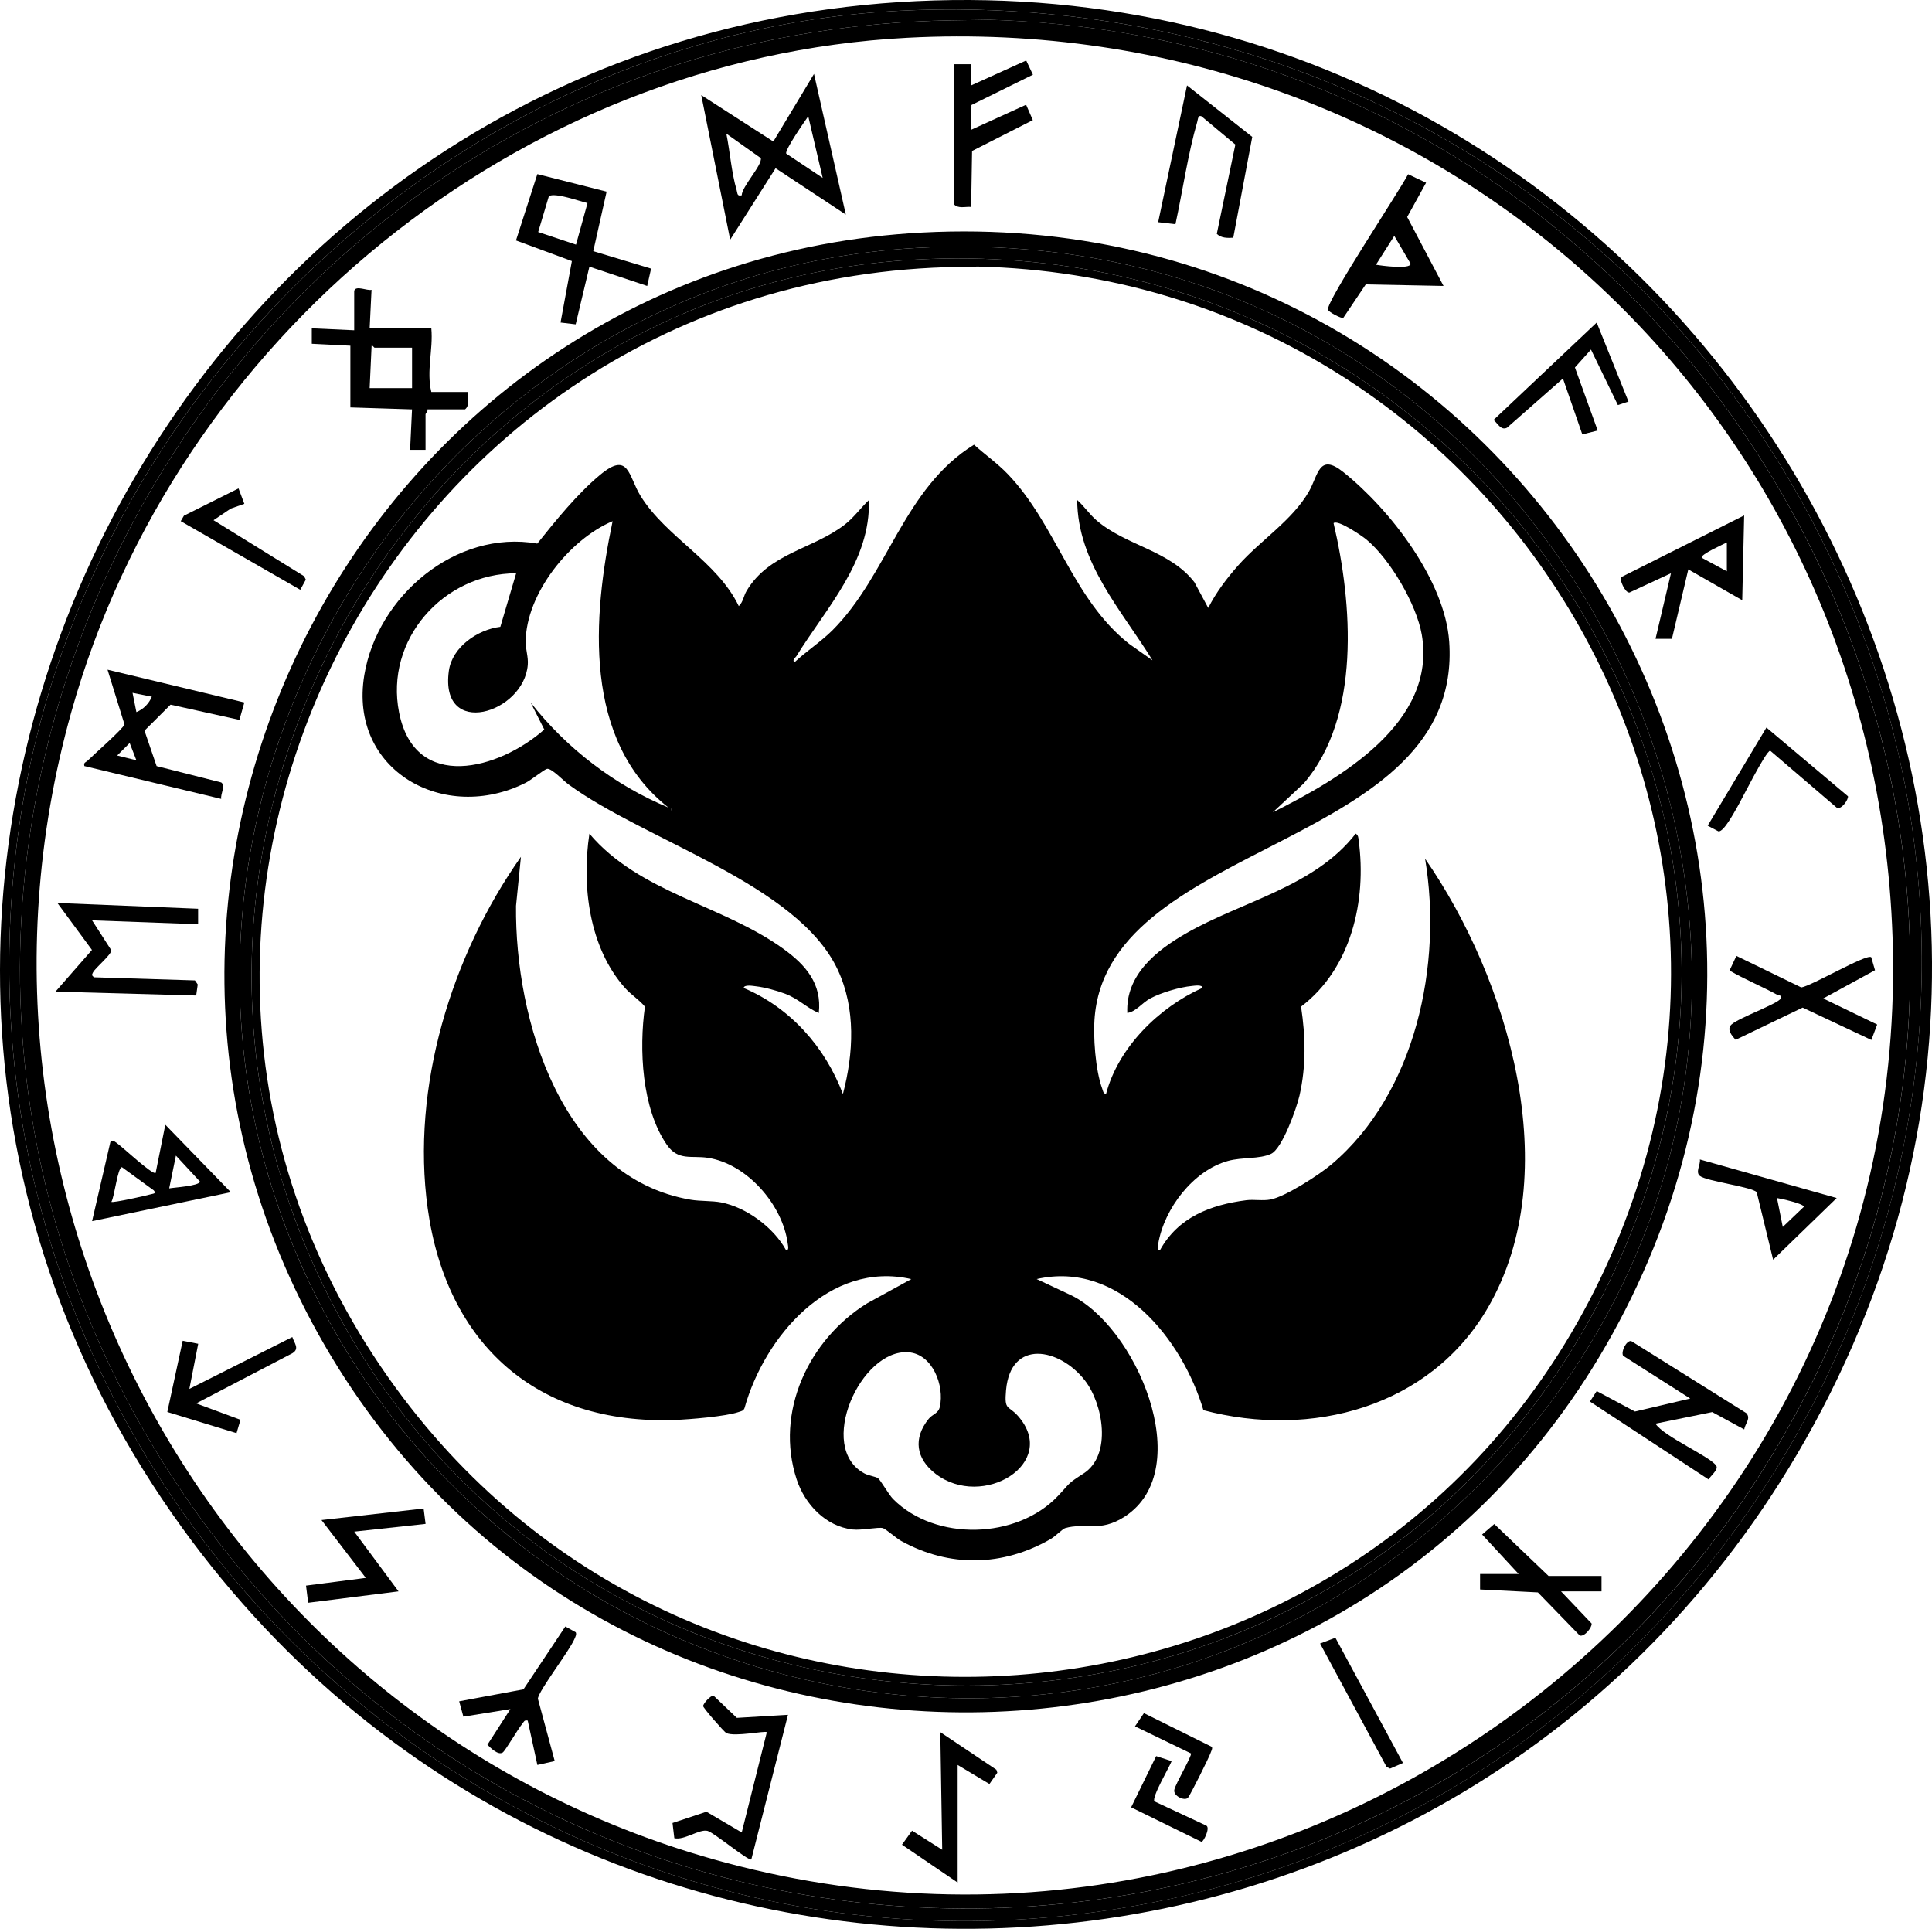
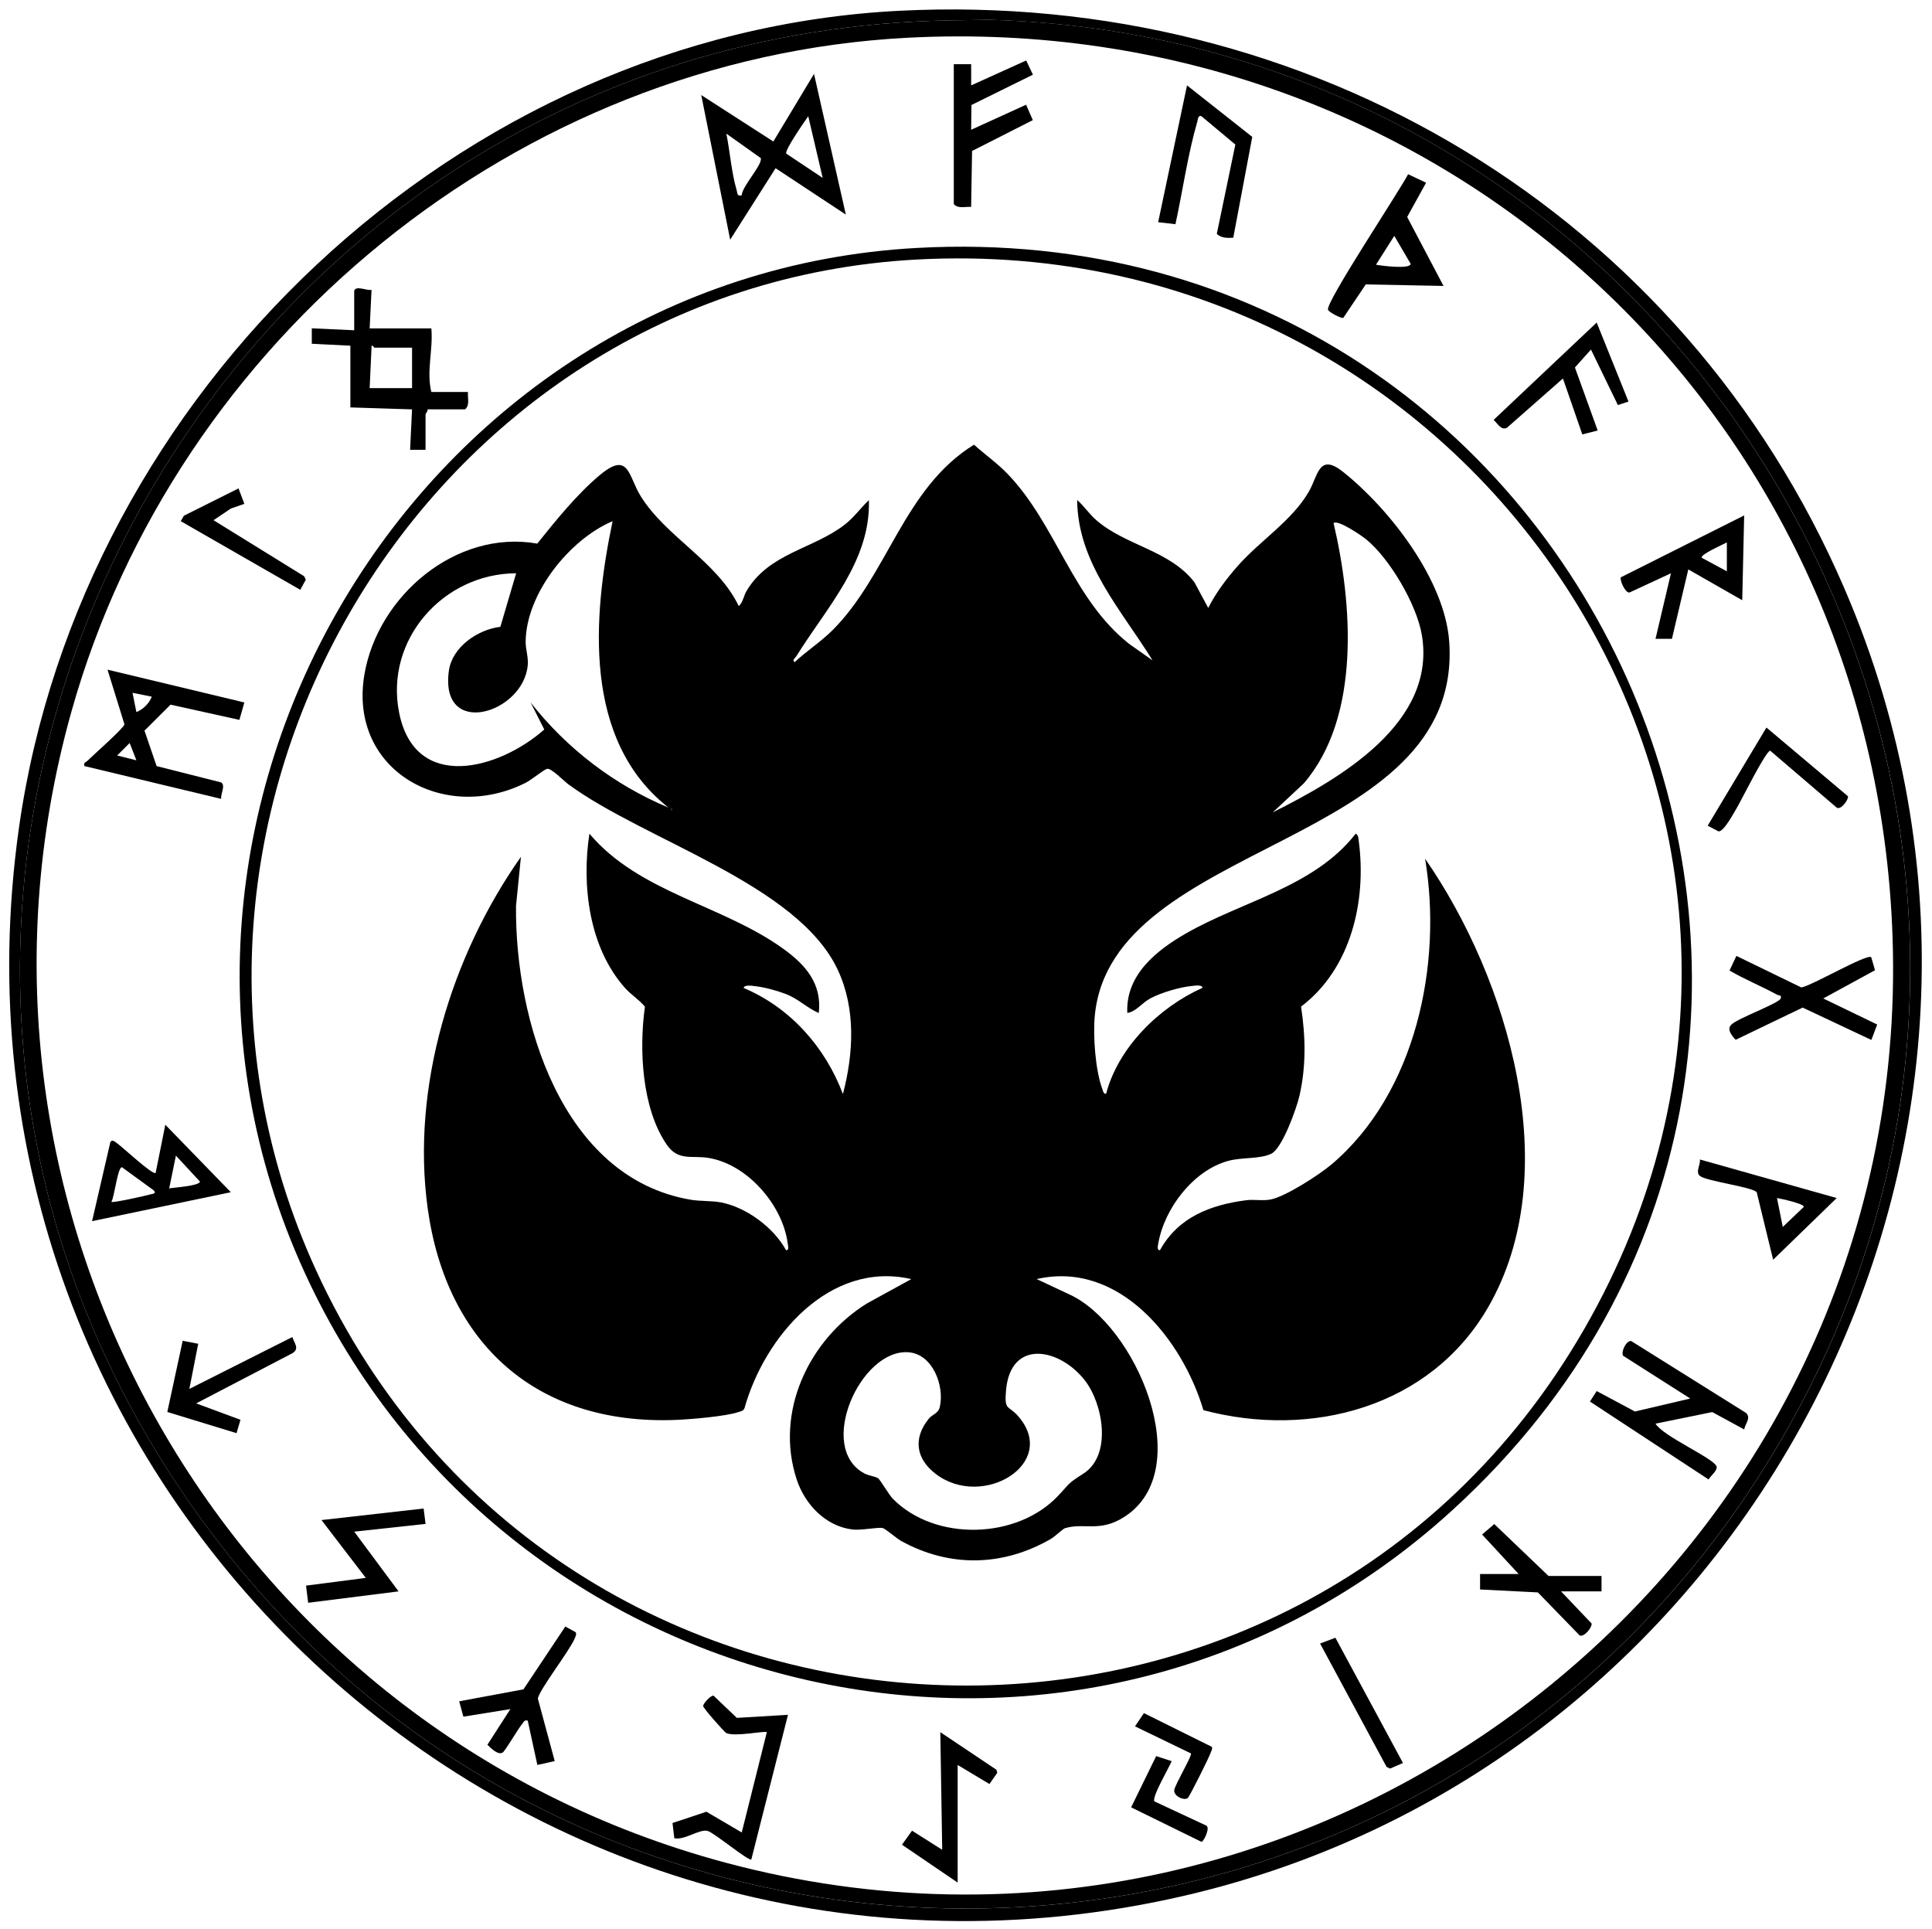
<svg xmlns="http://www.w3.org/2000/svg" id="Calque_2" data-name="Calque 2" viewBox="0 0 620.44 619.4">
  <g id="Calque_1-2" data-name="Calque 1">
    <g>
-       <path d="M294.41.36c242.53-11.38,406.01,249.11,285.41,461.94-111.41,196.61-388.86,211.67-521.4,28.23C-84.89,292.2,51.37,11.77,294.41.36ZM288.84,3.46C147.05,10.62,25.94,126.22,6.12,265.6c-30.11,211.81,159.57,389.11,369.01,344.32,186.56-39.9,293.31-244.01,217.29-420.68C540.34,68.19,420.34-3.19,288.84,3.46Z" />
      <path d="M288.84,3.46c131.5-6.65,251.51,64.74,303.59,185.79,76.02,176.67-30.73,380.78-217.29,420.68C165.69,654.71-23.99,477.42,6.12,265.6,25.94,126.22,147.05,10.62,288.84,3.46ZM304.93,6.55C64.35,10.71-78.61,284.27,61.87,483.99c124.44,176.92,389.73,170.75,504.71-12.63,125.53-200.22-15.96-458.26-248.8-465.01l-12.84.21Z" />
      <path d="M304.93,6.55l12.84-.21c232.83,6.75,374.33,264.79,248.8,465.01-114.98,183.39-380.26,189.55-504.71,12.63C-78.61,284.27,64.35,10.71,304.93,6.55ZM291.31,12.13C166.27,18.69,56.52,108.75,22.93,228.54c-45.02,160.56,50.21,326.84,210.18,369.63,192.64,51.53,381.44-98.75,374.66-297.34C601.97,131,460.98,3.21,291.31,12.13Z" />
-       <path d="M296.26,74.67c189.39-9.9,314.58,192.47,219.39,357.53-89.69,155.52-316.69,157.12-409.21,3.49C14.12,282.39,117.98,83.98,296.26,74.67ZM294.41,79.62C133.78,88.45,30.66,261.77,97.75,408.47c65.32,142.84,251.87,183.31,368.9,76.26,162.83-148.95,48.01-417.22-172.25-405.11Z" />
      <path d="M271.63,68.91l-22.56-14.89-14.58,22.95-9.29-46.44,23.15,14.91,13.06-21.71,10.22,45.18ZM264.2,57.14l-4.64-19.81c-1.23,1.74-7.47,10.69-7.09,11.98l11.73,7.82ZM238.19,62.72c.12-2.93,6.7-9.76,6.13-11.95l-11.06-7.86c1.17,5.79,1.64,12.47,3.29,18.09.33,1.13.09,2.08,1.64,1.72Z" />
      <path d="M113.76,93.37c.53-1.8,4.12.06,5.56-.3l-.61,12.38h19.81c.63,6.84-1.65,13.69,0,20.43h11.76c-.17,1.87.69,4.25-.93,5.57h-12.07c.2.61-.62,1.34-.62,1.55v11.46h-4.96s.62-13,.62-13l-19.8-.63v-19.82l-12.39-.62v-4.96s13.62.62,13.62.62v-12.69ZM132.33,111.64h-12.07c-.13,0-.7-.93-.92-.62l-.63,13.62h13.62v-13Z" />
      <path d="M78.47,225.58l-1.59,5.59-22.11-4.89-8.37,8.35,3.89,11.38,20.76,5.25c1.47,1.07-.29,3.7-.01,5.28l-43.95-10.54c-.31-1.2.49-1.19,1.04-1.74,1.71-1.71,11.6-10.4,11.84-11.65l-5.44-17.56,43.95,10.53ZM48.75,223.72l-6.19-1.24,1.24,6.19c2.24-.92,4.03-2.71,4.95-4.95ZM43.8,244.15l-2.16-5.56-4.02,4.02,6.18,1.54Z" />
-       <path d="M194.81,61.53l-4.29,19.13,18.57,5.6-1.25,5.57-18.56-6.19-4.41,18.51-4.86-.58,3.64-19.73-17.95-6.63,6.86-21.3,22.24,5.63ZM188.67,65.21c-2.47-.55-10.5-3.5-12.41-2.21l-3.43,11.51,12.15,4.05,3.69-13.35Z" />
      <path d="M560.12,459.02l-10.25-5.57-18.22,3.72c2.53,4.12,17.97,10.72,19.55,13.6.67,1.22-1.94,3.24-2.51,4.32l-38.1-25.02,2.17-3.36,12.28,6.56,17.76-4.17-21.55-13.73c-.76-1.3.99-4.89,2.56-4.75l36.95,23.13c1.66,1.68-.38,3.47-.62,5.26Z" />
-       <path d="M63.62,291.83v4.96s-34.05-1.24-34.05-1.24l6.18,9.61c-.04,1.51-5.07,5.56-5.88,7.09-.44.84-.41.97.3,1.58l32.43,1,.9,1.3-.5,3.55-45.19-1.24,11.72-13.39-11.1-15.08,45.2,1.85Z" />
      <path d="M463.55,91.82l-24.95-.49-7.22,10.75c-.56.27-4.64-1.8-4.91-2.62-.79-2.4,23.1-38.35,25.73-43.51l5.77,2.73-6.07,11,11.66,22.12ZM441.88,85.01c1.67.31,11.04,1.55,11.13-.3l-5.25-8.97-5.88,9.27Z" />
      <path d="M560.12,165.51l-.62,27.24-17.32-9.9-5.26,22.3h-5.27s4.96-21.06,4.96-21.06l-13.34,6.19c-1.44.1-3.23-4.2-2.72-4.91l39.58-19.86ZM554.56,183.47v-9.29c-.88.51-8.74,3.93-8.05,4.94l8.05,4.34Z" />
      <path d="M74.14,382.85l-44.57,9.29,5.87-25.39c.63-1,1.45-.08,2.12.36,1.62,1.07,11.41,10.3,12.42,9.55l3.11-15.48,21.04,21.67ZM54.33,381.62c1.54-.3,9.57-.75,9.9-2.17l-7.74-8.35-2.16,10.52ZM49.37,382.25l-10.21-7.43c-1.41.02-2.39,9.57-3.4,11.13.52.39,11.14-1.99,12.72-2.45.71-.21,1.81-.17.9-1.24Z" />
      <path d="M600.92,307.37l1.22,4.19-16.62,9.07,17.32,8.37-1.87,4.95-22.07-10.39-21.51,10.34c-1.26-1.34-2.99-3.4-1.33-4.92,2.36-2.16,15.03-6.69,15.81-8.35.29-1.26-.52-.83-1.22-1.22-4.99-2.73-10.3-4.88-15.23-7.74l2.2-4.71,20.85,10.13c3.29-.49,20.9-10.83,22.43-9.72Z" />
      <path d="M396.06,76.34c-1.87.11-3.87.15-5.3-1.24l5.96-28.68-10.88-9.09c-1.12-.47-1.14,1.05-1.34,1.73-3.03,10.42-4.7,22.27-7.02,32.94l-5.55-.65,9.27-43.93,20.95,16.54-6.1,32.38Z" />
      <path d="M253.05,550.67l-11.77,46.44c-.86.66-12.01-8.66-14.08-9.17-2.64-.65-7.53,3.13-10.65,2.35l-.58-4.88,10.89-3.62,11.34,6.66,8.06-32.2c-.54-.54-10.21,1.55-12.99.29-.69-.31-7.46-8.08-7.46-8.66,0-.88,2.46-3.52,3.34-3.36l7.48,7.13,16.43-.98Z" />
      <path d="M306.3,20.61h5.58s0,6.81,0,6.81l17.67-8,2.16,4.56-19.74,9.74-.1,7.95,17.65-8.04,2.16,4.94-19.51,9.91-.3,17.97c-1.87-.17-4.26.68-5.57-.93V20.61Z" />
      <path d="M184.87,524.13c.39.67-.12,1.55-.4,2.21-1.72,3.99-11.42,16.45-11.74,19.14l5.41,20.04-5.57,1.25-3.1-14.24c-1.15-.27-1.2.38-1.75,1.03-1.36,1.59-5.43,8.66-6.29,9.22-1.48.95-3.87-1.46-4.9-2.5l7.37-11.45-15.09,2.43-1.35-4.93,20.64-3.84,13.45-20.18,3.33,1.84Z" />
      <path d="M522.97,128.95l-3.41,1.12-8.64-17.82-5.15,5.76,7.31,20.24-4.94,1.25-6.22-17.96-17.96,15.81c-1.93,1-3.03-1.43-4.31-2.5l33.11-31.27,10.2,25.36Z" />
      <polygon points="136.04 484.42 136.67 489.36 113.76 491.85 127.99 511.03 98.96 514.69 98.28 509.18 117.47 506.7 103.24 488.13 136.04 484.42" />
      <path d="M514.31,506.08v4.95h-13l9.81,10.31c.23,1.17-2.24,4.36-3.8,3.87l-13.45-13.85-18.56-.94v-4.96h12.39l-11.74-12.69,3.91-3.36,17.42,16.67h17.03Z" />
      <path d="M93.88,429.35c.6,1.96,2.42,3.72.04,5.19l-30.92,16.12,14.23,5.27-1.27,4.29-22.23-6.8,4.94-22.87,4.98.97-2.84,14.49,33.06-16.65Z" />
      <path d="M589.84,384.72l-20.42,19.81-5.27-21.68c-1.47-1.72-16.11-3.5-18.27-5.25-1.49-1.21.3-3.67.01-5.27l43.95,12.39ZM572.52,394l6.8-6.49c-.25-1.02-7.2-2.55-8.66-2.79l1.86,9.28Z" />
      <polygon points="307.54 566.77 307.54 604.54 289.66 592.38 292.89 587.88 302.58 594.01 301.97 556.24 319.98 568.3 320.28 569.27 317.75 572.89 307.54 566.77" />
      <path d="M548.4,265.15l18.87-31.52,26.19,22.07c.2,1.03-2.18,4.49-3.61,3.66l-21.36-18.29c-1.39-.02-9.3,15.97-10.73,18.36-.92,1.55-4.2,7.72-5.88,7.55l-3.47-1.83Z" />
      <polygon points="76.6 156.84 78.47 161.79 74.11 163.32 68.57 167.05 97.66 185.04 98.21 186.14 96.43 189.4 58.04 167.36 59.06 165.61 76.6 156.84" />
      <polygon points="428.85 525.92 450.55 566.14 446.41 567.93 445.29 567.4 423.93 527.77 428.85 525.92" />
      <path d="M382.45,563.06l-17.96-8.69,2.87-4.24,21.84,10.84c.22.77-.23,1.27-.42,1.89-.42,1.36-6.58,13.67-7.27,14.44-1.03,1.15-4.76-.53-4.4-2.51s5.83-11.08,5.34-11.74Z" />
      <path d="M376.26,565.54c-.74,1.97-6.48,11.62-5.53,12.93l16.7,7.8c1.27.79-.93,5.16-1.57,5.2l-22.61-11.09,8.04-16.45,4.96,1.61Z" />
      <path d="M294.41,79.62c220.25-12.11,335.07,256.16,172.25,405.11-117.03,107.05-303.58,66.58-368.9-76.26C30.66,261.77,133.78,88.45,294.41,79.62ZM294.41,83.34c-158.76,8.56-259.15,180-192.94,324.51,77.35,168.83,314.7,180.03,407.38,18.77,92.13-160.28-31.84-353.13-214.44-343.28Z" />
-       <path d="M294.41,83.34c182.6-9.84,306.57,183,214.44,343.28-92.69,161.26-330.04,150.06-407.38-18.77C35.26,263.34,135.65,91.89,294.41,83.34ZM303.69,85.81c-183.08,5.84-285.49,216.09-174.08,363.24,98.68,130.35,300.68,115.77,378.84-27.79,82.15-150.89-25.14-331.62-194.38-335.66l-10.37.21Z" />
      <path d="M370.06,211.95c-9.98-16.13-24-31.22-24.14-51.39,2.24,1.98,3.89,4.53,6.18,6.51,9.48,8.19,23.57,9.64,31.48,19.91l4.43,8.25c2.48-4.93,5.95-9.51,9.6-13.63,7.06-7.98,17.38-14.47,22.71-23.73,3.03-5.27,3.2-12.56,11.04-6.3,15.01,11.98,32.67,34.78,34.04,54.51,4.6,66.29-108.57,63.34-113.83,120.2-.59,6.39.18,17.38,2.43,23.42.25.66.26,1.49,1.2,1.58,3.94-15,17.05-27.83,30.96-34.06,0-1.11-2.68-.67-3.39-.6-3.89.36-9.9,2.14-13.35,3.99-2.81,1.51-4.55,4.26-7.4,4.67-.57-12.17,9.28-20.03,18.77-25.49,18.11-10.42,41.32-14.96,54.58-32.09.87.57.83,1.25.95,2.15,2.62,19.34-2.39,41.19-18.5,53.4,1.45,9.64,1.67,19-.5,28.57-.92,4.06-5.54,17.05-9.13,18.71-3.81,1.76-9.23,1.01-13.84,2.28-11.18,3.09-20.46,15.3-22.39,26.53-.11.62-.5,2.28.56,2.11,5.86-10.58,16.22-14.54,27.64-16.02,2.58-.33,5.29.25,7.82-.23,4.8-.89,15.75-7.99,19.65-11.3,27.08-22.95,35.67-64.29,30.02-98.15,26.73,38.53,45.3,100.72,20.23,144.07-18.58,32.13-56.8,42.2-91.42,33.02-6.76-22.75-27.05-48.16-53.55-42.1l10.32,4.84c21.47,9.6,41.42,56.21,17.97,71.44-8.02,5.21-12.9,1.84-19.19,3.72-.72.22-3.24,2.7-4.58,3.47-15.35,8.85-32.48,9.23-48.05.62-1.47-.81-4.96-3.86-5.84-4.11-1.42-.41-6.9.77-9.69.45-8.71-1-15.37-8.1-18-16.06-7.14-21.68,3.91-45,22.62-56.58l14.18-7.78c-26.25-6.04-47.16,18.51-53.57,41.46-.37.9-1.1.95-1.88,1.22-4.06,1.42-15.73,2.37-20.36,2.55-44.54,1.68-73.48-24.49-79.49-67.92-5.39-38.94,7.59-81.2,29.94-112.92l-1.58,15.76c-.37,36.56,14.6,87.35,56.14,94.37,3.04.51,6.83.3,9.68.85,8.13,1.56,16.92,8.06,20.89,15.33,1.08.16.63-1.43.55-2.09-1.61-12.45-13.08-25.65-25.69-27.56-5.19-.79-9.5,1.08-13.14-4.19-8.07-11.69-8.95-30.73-7.03-44.34-1.88-2.29-4.37-3.74-6.39-6.01-11.58-12.95-13.98-32.96-11.44-49.54,16.06,19.03,42.82,22.87,62.35,37.02,7.08,5.13,12.38,11.15,11.31,20.57-4.05-1.77-6.44-4.55-10.82-6.2-2.68-1.01-6.55-2.07-9.37-2.39-.82-.09-3.78-.65-3.94.54,14.95,6.3,26.17,18.95,31.88,34.06,3.42-13.04,4.19-27.35-1.64-39.85-12.87-27.59-61.76-41.44-86.52-59.6-1.54-1.13-5.54-5.34-6.89-4.97-1.05.29-5.04,3.57-6.77,4.44-26.15,13.22-56.96-3.88-51.88-34.55,4.18-25.27,29.33-46.82,55.55-42.23,5.89-7.37,12.87-16,20.12-22.03,9.37-7.81,9.07.32,13.07,6.77,8.17,13.18,24.56,20.91,31.52,35.34,1.42-1.33,1.53-3.26,2.51-4.9,7.23-12.13,21.18-13.34,31.43-21.2,2.99-2.29,5.14-5.38,7.84-7.94.62,19.62-13.66,34.56-23.27,50.1-.33.53-1.55,1.34-.56,1.92,3.72-3.47,8.53-6.63,12.1-10.19,17.87-17.84,22.87-45.65,45.49-59.63,3.54,3.2,7.53,5.98,10.84,9.44,15.62,16.28,20.74,40.12,38.98,54.52l7.44,5.25ZM196.71,167.37c-13.83,5.84-27.78,23.3-27.9,38.69-.02,2.56.89,4.85.68,7.44-1.27,15.61-28.36,23.85-25.34,1.91,1.06-7.67,9.3-13.26,16.53-14.12l5.08-17.2c-23.44.08-42.24,21.36-37.59,44.72,5.12,25.78,32.12,18.27,46.62,5.45l-4.38-8.67c11.59,14.78,26.9,26.5,44.26,33.74-27.53-21.6-24.38-61.22-17.94-91.96ZM428.26,167.99c6.04,25.66,8.84,62.25-9.59,83.6l-9.92,9.27c21.41-10.73,52.78-28.7,47.83-57.11-1.69-9.69-10.2-24.25-17.79-30.51-1.41-1.16-9.14-6.49-10.53-5.25ZM215.6,259.63v.62c.4-.21.4-.41,0-.62ZM281.97,474.68c.73.53,3.52,5.36,4.8,6.66,13.56,13.7,39.77,13.01,52.97-.94,4.18-4.42,2.88-3.78,8.24-7.23,9.18-5.92,6.28-22.38.39-29.92-8.09-10.36-23.79-13.42-25.29,3.15-.61,6.77.69,4.71,3.88,8.35,13.27,15.18-11.46,30.14-26.54,18.5-6.27-4.84-7.24-11.35-2.18-17.63,1.2-1.5,3.09-1.67,3.58-3.85,1.53-6.76-2.29-16.97-10.1-17.53-15.37-1.11-29.61,30.65-14.12,38.92,1.35.72,3.62.99,4.35,1.53Z" />
      <path d="M215.6,259.63c.4.21.4.41,0,.62v-.62Z" />
    </g>
  </g>
</svg>